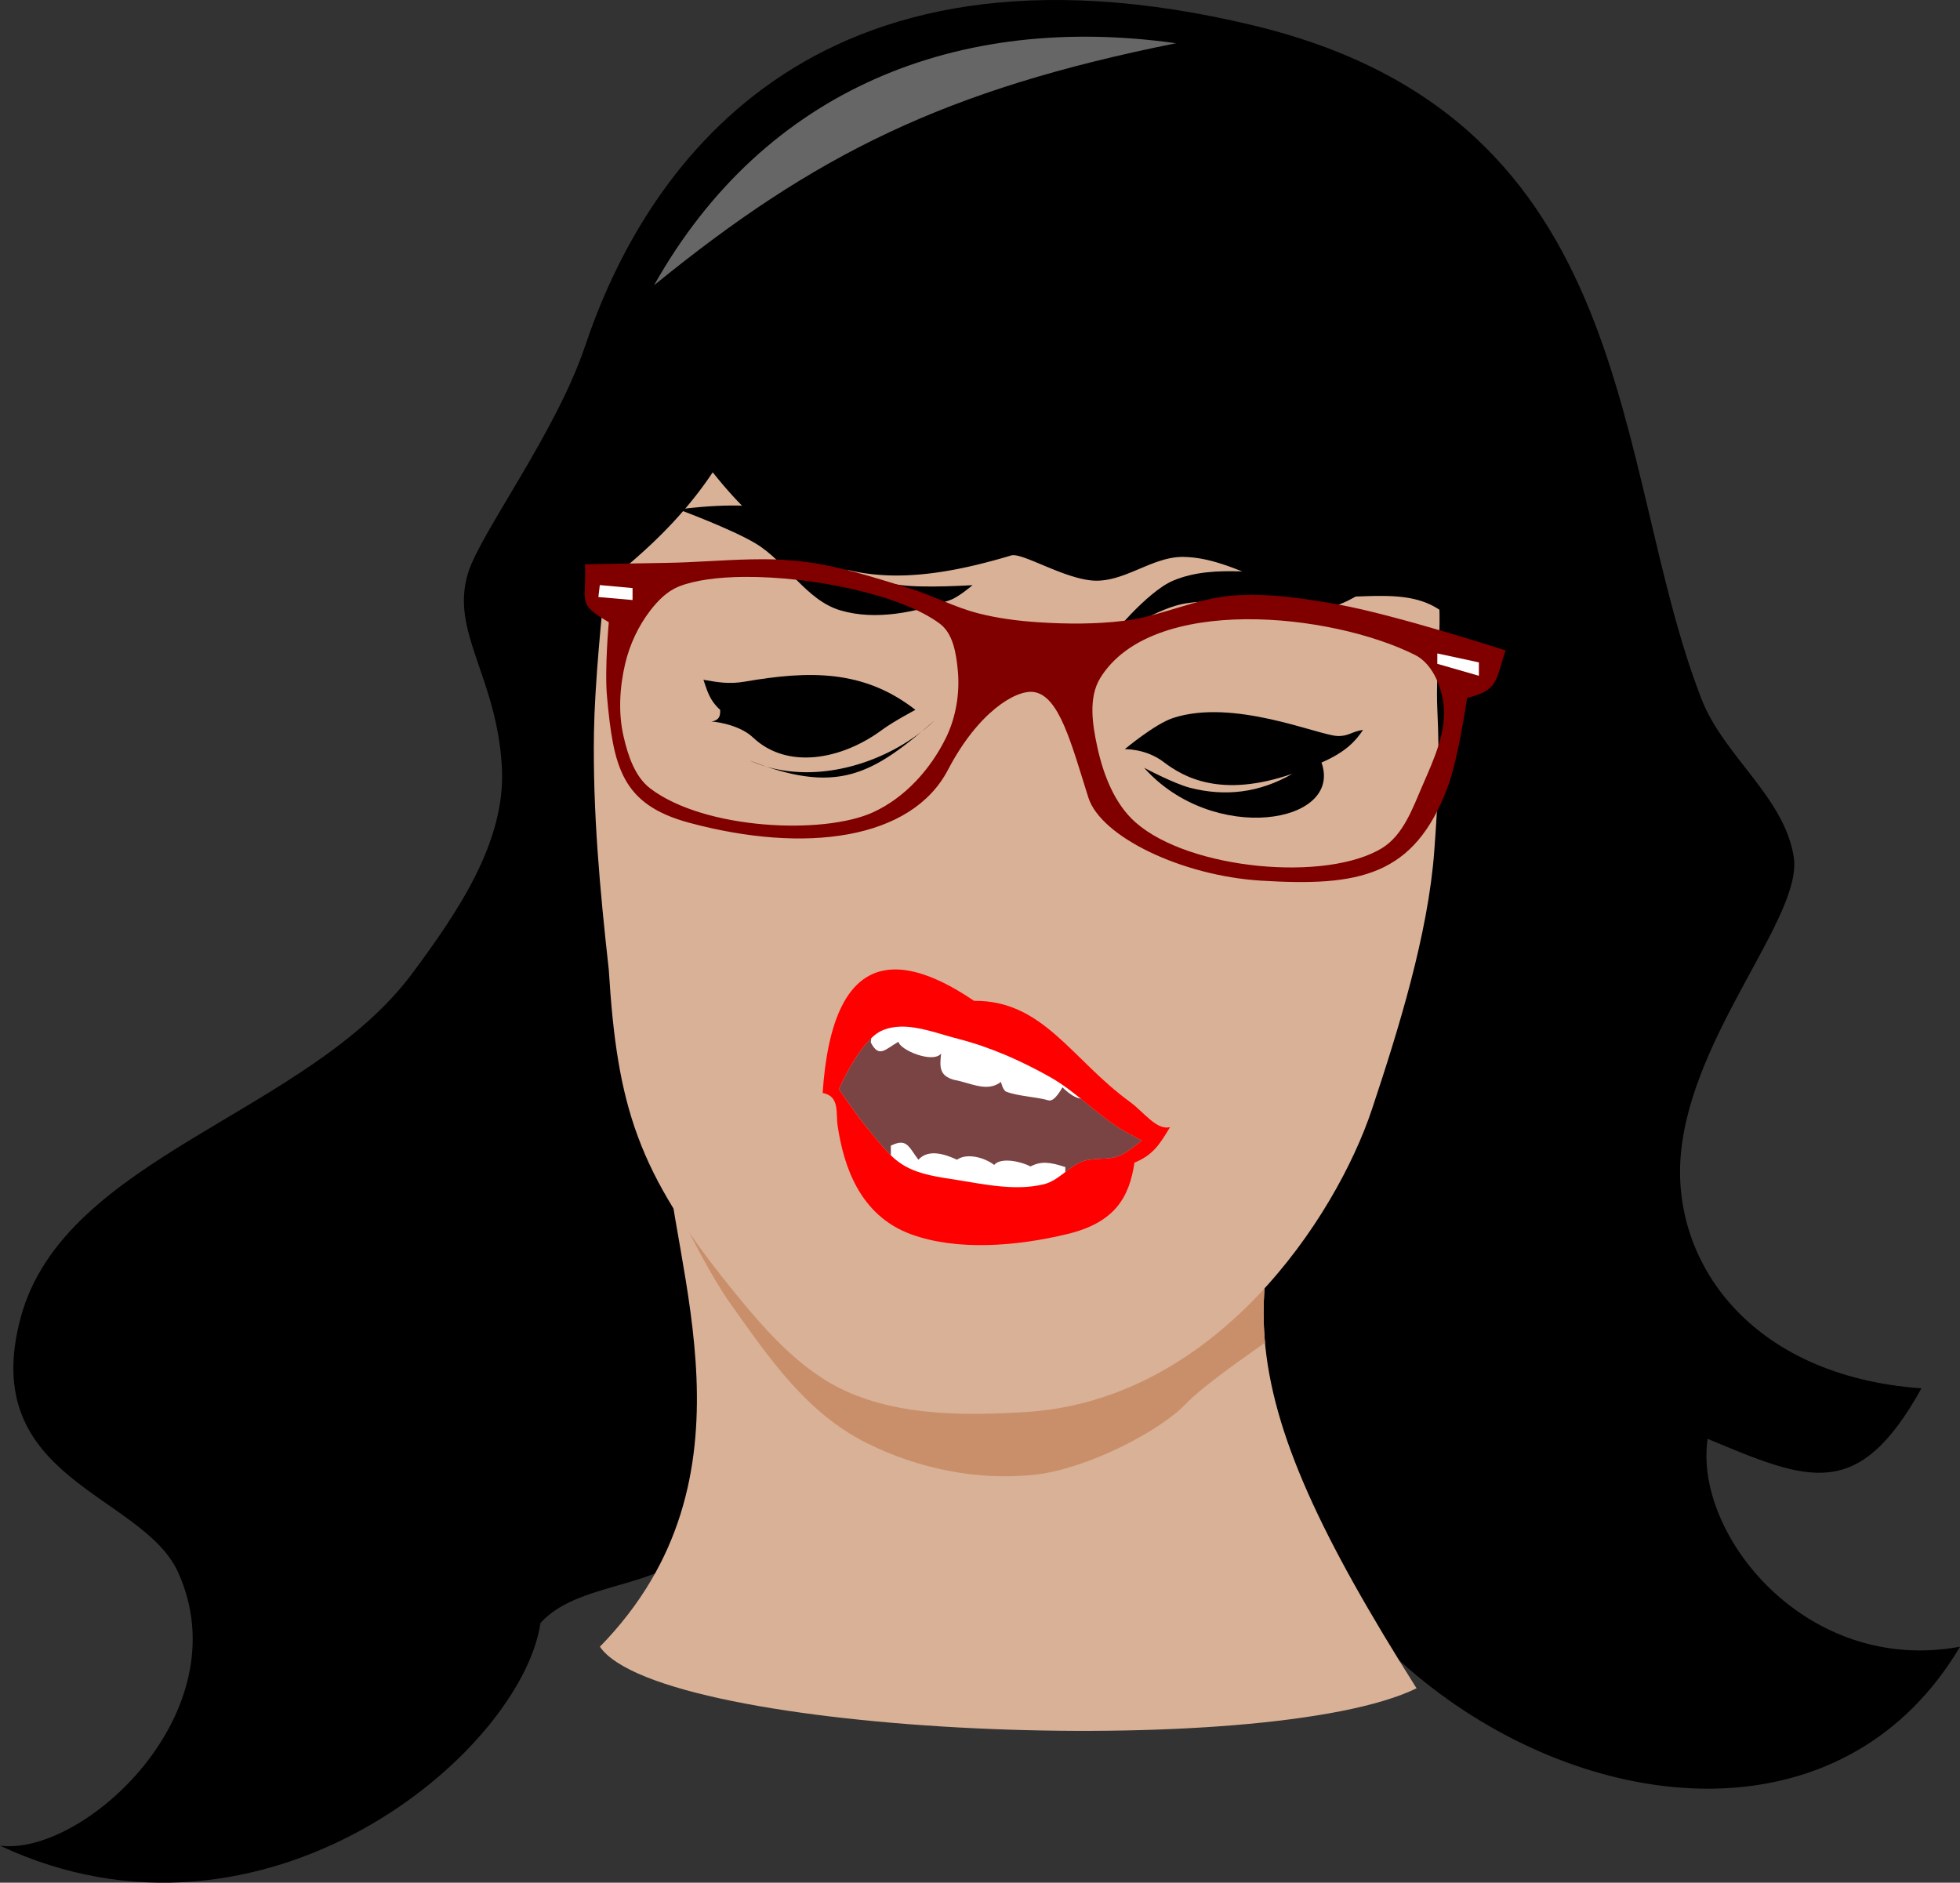
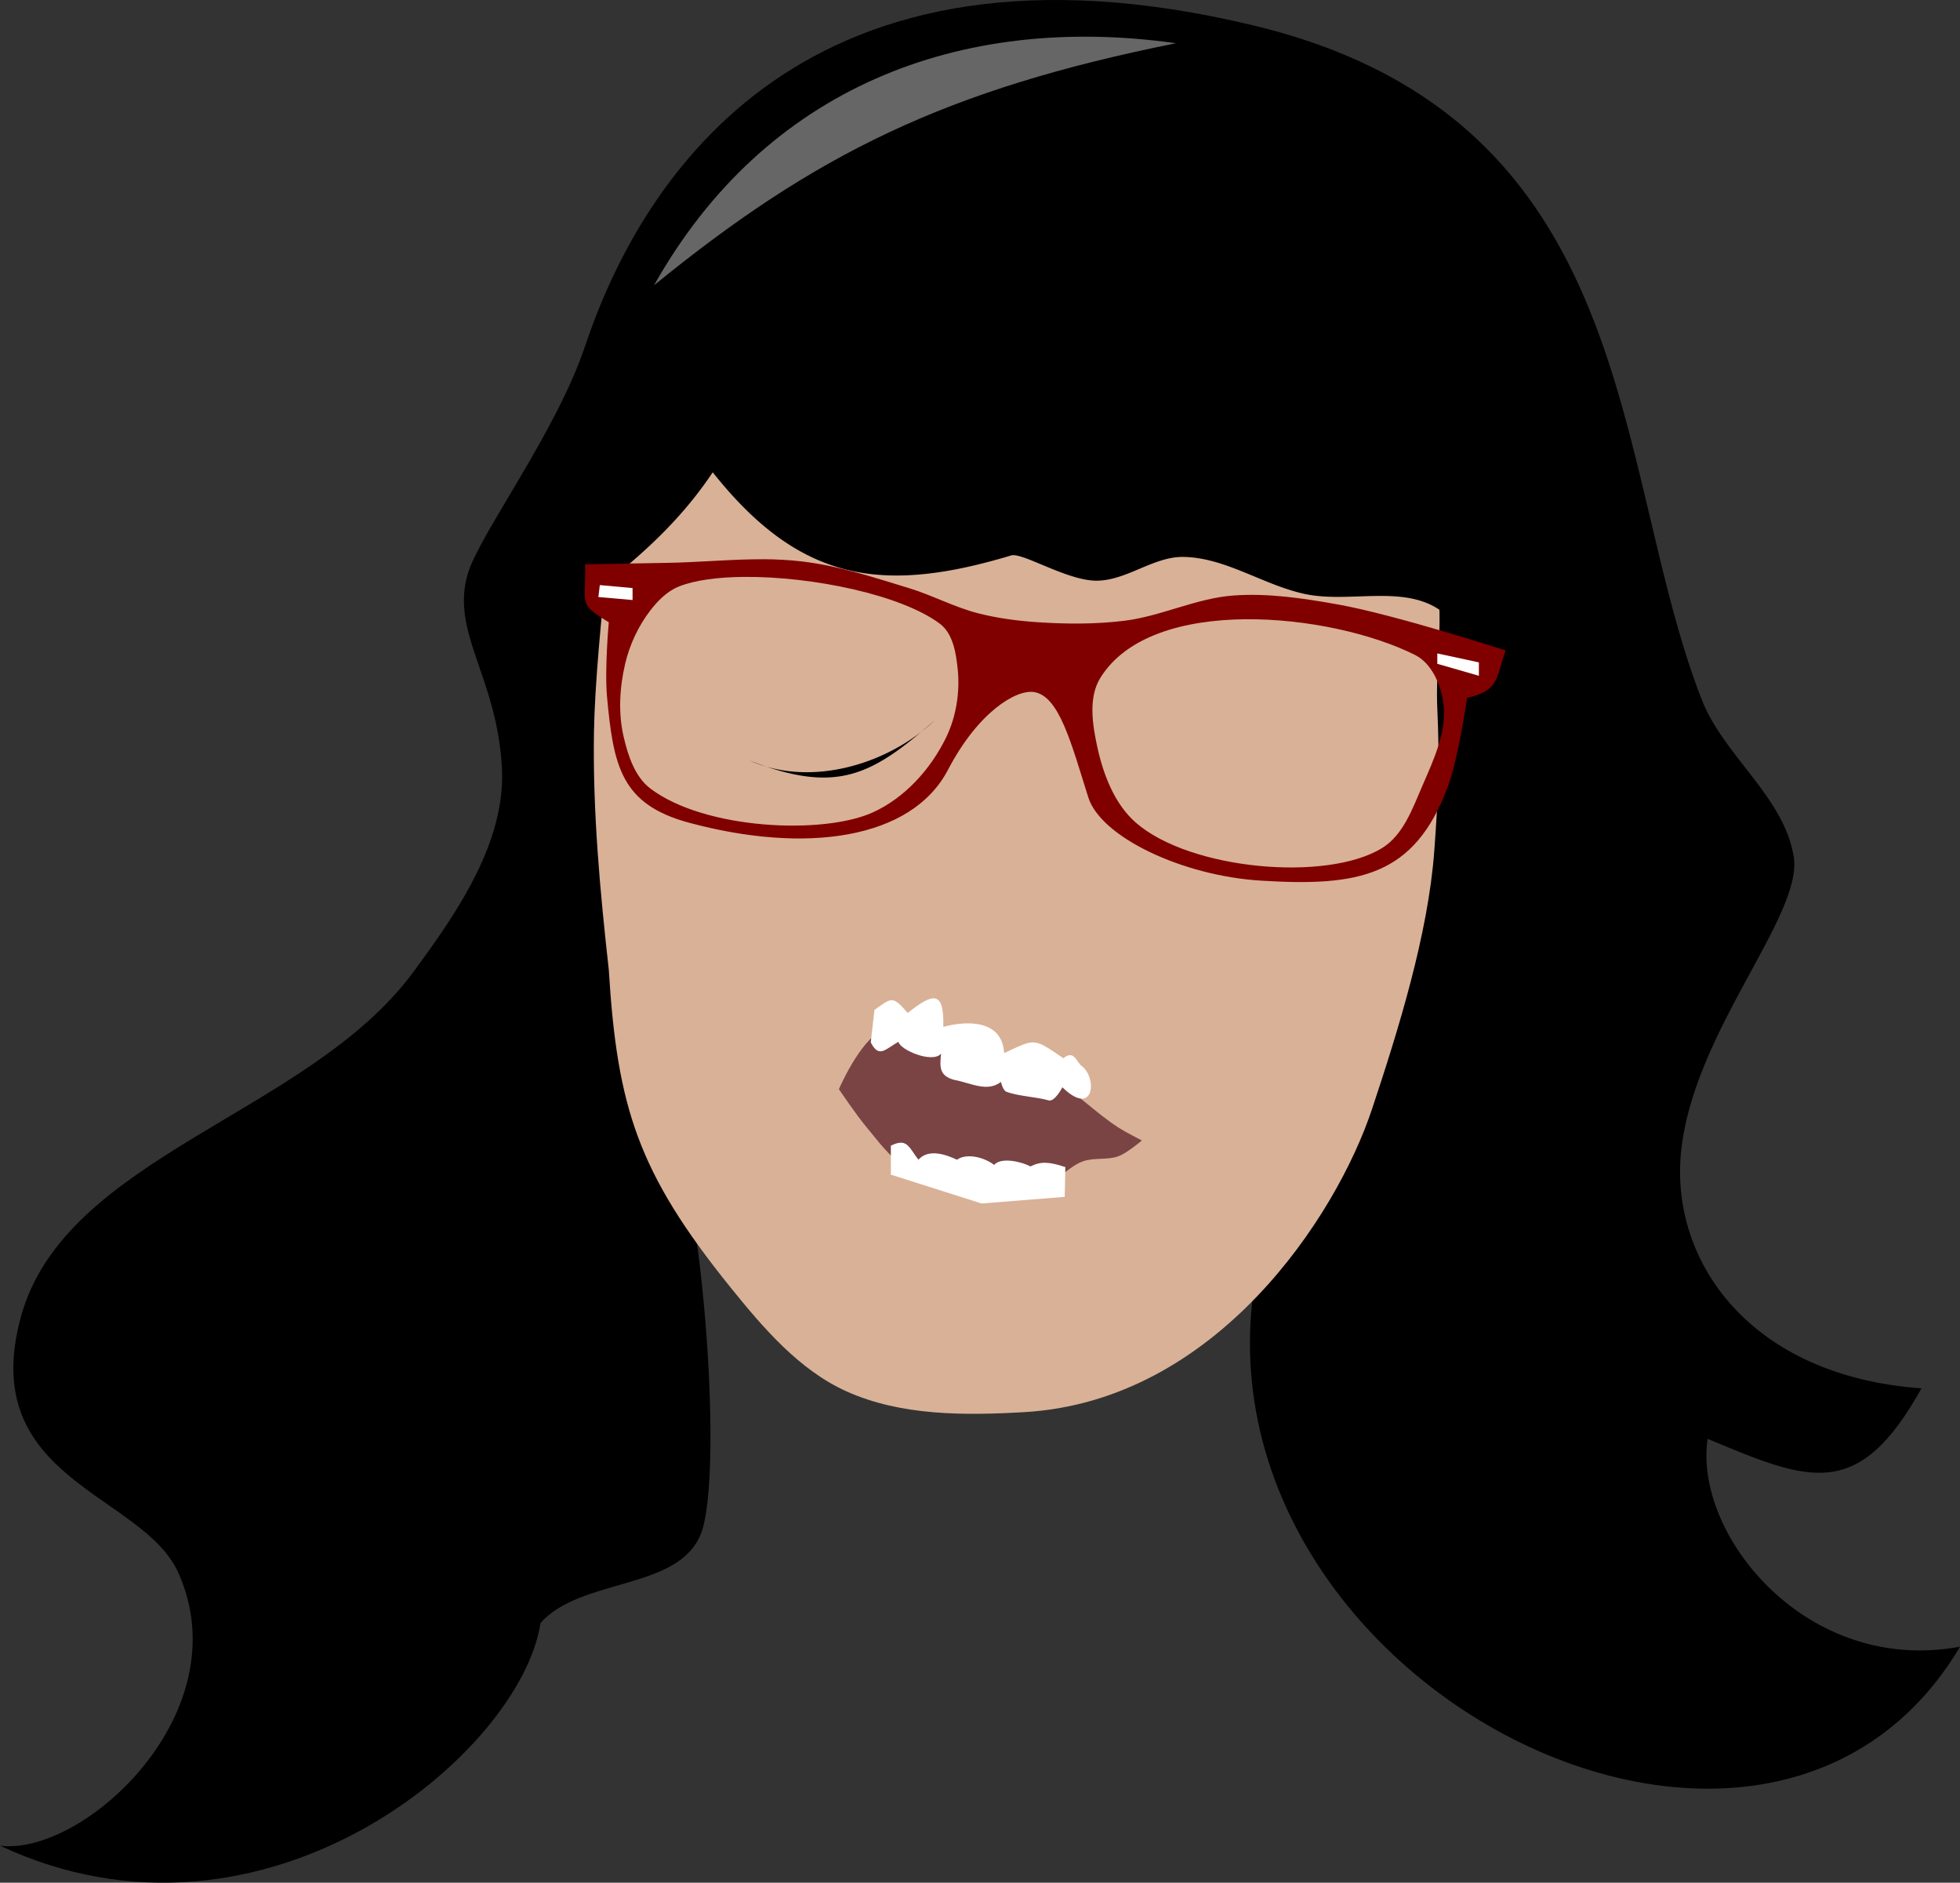
<svg xmlns="http://www.w3.org/2000/svg" viewBox="0 0 471.43 452.87">
  <rect x="0" y="0" width="471.43" height="452.87" fill="#333333" stroke="none" />
  <path d="M140.72 83.26c-6.882 20.594-25.118 44.905-28.11 54.474-4.462 14.272 6.939 24.907 8.11 46.954.95 17.889-10.776 34.883-21.43 49.286-25.24 34.126-83.754 44.09-94.285 82.857-10.645 39.191 29.258 42.359 37.857 61.429 15.142 33.577-22.734 68.257-42.857 65.714 63.614 29.846 125.32-22.345 130-53.571 9.792-10.974 33.14-7.76 38.57-21.429 5.717-14.385.12-88.884-9.086-102.44l19.8-53.276 120 .714 17.685 54.495c-69.29 113.96 101.04 217.64 154.47 127.64-37.034 6.88-64.133-27.012-60.714-50 24.38 10.195 36.176 15.3 51.429-12.143-41.361-2.968-60.277-30.589-57.86-56.495 2.7-28.98 29.41-57.07 27.14-71.36-2.29-14.43-16.83-24.24-22.14-37.85-21.95-56.2-14.02-139.6-107.86-162.15-107.46-25.82-146.97 36.01-160.71 77.15z" />
-   <path d="M160.18 275.04l154.11.357c-7.915 16.35-11.356 30.958-10.118 46.565 1.823 22.974 13.785 48.111 36.546 84.15-36.045 17.587-181.73 11.41-196.43-10 39.769-40.63 16.882-91.648 15.893-121.07z" fill="#d9b197" />
-   <path d="M160.18 275.06c.132 3.93.663 8.25 1.375 12.875 4.364 9.082 9.674 19.391 14.156 25.688 9.48 13.315 18.252 26.26 32.875 33.562 12.346 6.166 26.983 9.118 40.688 7.5 12.544-1.481 29.961-10.606 36.094-17.125 3-3.19 10.461-8.655 18.906-14.594-.03-.334-.067-.667-.094-1-.92-11.591.718-22.639 4.875-34.25.146-1.627.322-3.264.532-4.906l-59.25-4.969-90.16-2.78z" fill="#c98f6a" />
  <path d="M200.28 261.83c4.026-37.757 56.477-12.805 75.875 12.832-14.545 8.664-29.307 16.544-45.735 13.897-15.215-1.62-21.971-14.653-30.141-26.729z" fill="#7a4444" />
  <path d="M332.15 94.68l-182.88 13.938s-6.039 44.901-6.406 67.5c-.31 19.082 1.45 38.157 3.562 57.125 2.026 32.995 6.936 48.754 29.281 76.438 7.837 9.709 16.502 19.87 27.875 25 13.11 5.914 28.486 5.842 42.844 5 46.115-2.705 74.985-47.075 83.562-72.839 6.348-19.067 13.521-42.123 14.996-62.165.948-12.877 1.32-21.378.724-34.277-.462-9.99 1.437-20.104 0-30-2.28-15.73-13.56-45.72-13.56-45.72zM216.53 246.96c4.522-.149 9.407 1.77 13.844 2.906 7.806 2 15.301 5.31 22.312 9.281 5.925 3.357 10.701 8.487 16.438 12.156 1.773 1.134 5.531 3.032 5.531 3.032s-3.453 2.943-5.531 3.75c-2.692 1.044-5.869.295-8.594 1.25-3.449 1.208-5.887 4.665-9.437 5.53-6.833 1.667-14.148.044-21.094-1.062-4.264-.679-8.775-1.223-12.5-3.406-3.74-2.192-6.296-5.97-9.094-9.281-2.421-2.865-6.625-9.125-6.625-9.125s5.037-11.742 10.375-14.094c1.397-.616 2.868-.888 4.375-.938z" fill="#d9b197" />
  <path d="M224.92 240.18c-1.424-.288-3.627 1.136-6.594 3.484-3.617-4.188-3.806-3.75-8.008-.715l-.876 7.797c1.986 3.87 3.436 1.67 6.677-.16.253 1.943 8.238 5.32 10.24 2.848-.368 3.283-.423 5.346 3.142 6.327 4.055.726 7.876 3.063 11.255.495 0 0 .453 2.034 1.288 2.352 2.916 1.112 7.108 1.204 10.187 2.085 1.465.42 3.299-3.145 3.299-3.145 7.612 7.388 8.507-2.242 4.594-5.18-1.266-.952-1.758-3.92-4.364-1.822-7.333-4.987-6.664-4.724-14.247-1.22-.42-7.83-8.518-7.97-14.624-6.317.108-4.526-.545-6.541-1.97-6.829zM216.62 274.87c-.617.012-1.379.243-2.344.719v6.969l21.812 6.937 20-1.594.156-7.156c-3.763-1.282-5.966-1.432-8.375-.156-1.964-1.068-7.025-2.37-8.75-.375-2.347-1.805-6.573-2.927-8.937-1.25-2.333-1.07-6.71-2.85-9.281 0-1.759-2.314-2.43-4.13-4.281-4.094z" fill="#fff" />
-   <path d="M214.65 233.21c-11.158.485-15.665 13.013-16.781 29.688 4.16.793 3.143 4.809 3.594 7.844 1.447 9.753 5.312 21.625 17.656 26.156 10.92 4.008 25.27 2.942 37.656-.063 11.364-2.757 14.838-8.765 16.094-17.156 4.543-1.869 6.158-4.555 8.562-8.562-3.214.869-6.302-3.624-9.656-6.063-14.065-10.226-20.825-24.444-37.5-24.312-8.113-5.501-14.553-7.751-19.625-7.53zm1.875 13.75c4.522-.15 9.407 1.77 13.844 2.906 7.806 2 15.301 5.31 22.312 9.281 5.925 3.357 10.701 8.487 16.438 12.156 1.773 1.134 5.531 3.032 5.531 3.032s-3.453 2.943-5.531 3.75c-2.692 1.044-5.869.295-8.594 1.25-3.449 1.208-5.887 4.665-9.437 5.53-6.833 1.667-14.148.044-21.094-1.062-4.264-.679-8.775-1.223-12.5-3.406-3.74-2.192-6.296-5.97-9.094-9.281-2.421-2.865-6.625-9.125-6.625-9.125s5.037-11.742 10.375-14.094c1.397-.616 2.868-.888 4.375-.938z" fill="red" />
-   <path d="M310.89 186.11c-8.066 4.687-16.352 5.517-24.643 3.393-3.9-.999-11.071-4.821-11.071-4.821 16.578 18.61 47.932 13.55 42.679-1.25 6-2.62 8.223-5.239 10-7.858-2.776.397-3.529 1.596-6.225 1.463-4.667-.23-24.982-9.097-39.49-4.32-4.375 1.441-11.606 7.5-11.606 7.5s5.075-.17 9.285 3.036c4.842 3.686 13.81 8.85 31.071 2.857zM266.79 153.61s8.992-11.236 15.357-13.929c10.327-4.369 22.43-.876 33.571-2.143 8.031-.913 23.929-3.928 23.929-3.928s-11.473 10.065-18.571 12.143c-11.883 3.477-25.056-3.043-37.143-.358-6.186 1.375-17.143 8.215-17.143 8.215zM163.22 122.54s12.774 4.72 18.571 8.214c7.405 4.463 12.065 13.624 20.357 16.071 8.487 2.505 18.09.46 26.429-2.5 2.023-.718 5.357-3.571 5.357-3.571s-11.476.737-17.143 0c-4.152-.54-8.415-1.308-12.143-3.214-6.853-3.506-10.629-11.996-17.857-14.643-7.379-2.702-23.57-.358-23.57-.358zM179.11 163.97c15.464-2.669 28.604-2.963 41.071 6.786 0 0-5.286 2.787-8.036 4.821-9.65 7.139-22.773 9.67-31.07 1.786-3.455-3.282-10.224-3.975-10.18-3.75 2.304-.34 2.35-1.584 2.322-2.857-2.67-2.411-3.168-4.822-4.018-7.232 3.068.502 5.905 1.137 9.91.446z" />
  <path d="M180.18 182.9c15.419 6.883 34.197.398 44.643-9.643-15.202 13.38-23.621 17.881-44.643 9.643zM126.07 155.04c17.05-12.8 33.44-23.55 45.36-41.43 19.227 24.227 37.449 28.561 63.756 22.189a155.212 155.212 0 008.03-2.19c2.657-.796 13.277 5.983 20.357 6.072 7.277.091 13.795-5.827 21.071-5.714 10.204.159 19.3 6.82 29.286 8.928 10.677 2.255 23.561-2.33 32.5 3.929 11.342 23.674 22.037 34.505 49.286 45.357l-16.79-65.35-50.71-74.29-97.86-18.93-43.93 18.22-42.32 40.36z" />
  <path d="M183.74 134.52c-1.015-.006-2.015.011-3.031.031-6.775.132-13.573.739-20.344.844-5.953.092-19.656.344-19.656.344.348 9.669-1.945 9.34 5.719 13.938 0 0-1.029 11.35-.428 17.888 1.538 16.733 3.382 25.922 19.71 30.33 27.99 7.558 53.52 4.087 62.3-12.714 7.26-13.897 16.294-19.273 20.574-18.724 6.188.793 9.093 12.448 13.188 25.375 3.01 9.503 22.555 18.822 41.438 20 23.687 1.478 36.95-1.043 45-22.5 2.568-6.843 4.656-21.438 4.656-21.438 7.676-1.886 6.786-4.229 9.282-11.438 0 0-26.643-8.612-40.375-11.062-8.234-1.47-16.657-2.743-25-2.156-9.017.633-17.434 4.998-26.406 6.093-6.855.837-13.828.798-20.72.344-4.804-.317-9.613-.943-14.28-2.125-5.768-1.46-11.09-4.358-16.781-6.094-8.451-2.577-16.944-5.375-25.72-6.406-3.026-.356-6.08-.513-9.124-.531zm-4.719 4.25c16.32-.126 37.727 4.279 47.062 11.281 3.166 2.375 3.892 7.124 4.281 11.062.547 5.531-.413 11.454-2.875 16.438-3.73 7.553-9.838 14.34-17.5 17.844-11.946 5.463-40.539 4.17-53.562-5.719-3.731-2.833-5.381-7.935-6.437-12.5-1.315-5.684-.96-11.82.375-17.5 1.084-4.614 3.171-9.088 6.062-12.844 1.804-2.343 4.042-4.605 6.782-5.719 3.8-1.544 9.426-2.294 15.812-2.343zm120.5 10.188c14.844-.143 30.697 3.504 40.844 8.594 3.96 1.986 6.14 7.022 6.781 11.406.996 6.8-2.272 13.693-5 20-2.359 5.456-4.606 11.865-9.656 15-13.294 8.254-46.278 5.29-59.28-6.063-5.134-4.482-7.833-11.56-9.282-18.219-1.178-5.414-2.187-11.876.719-16.594 6.191-10.052 20.03-13.982 34.875-14.125z" fill="maroon" />
  <path d="M282.86 10.4c-55.449 11.12-86.827 26.679-125.54 58.214C183.956 21.216 230.645 3.058 282.86 10.4z" fill="#666" />
  <path d="M144.27 140.74l-.344 2.875 8.219.719v-2.875l-7.875-.719zm201.44 16.44v2.5l10 2.875v-3.219l-10-2.156z" fill="#fff" />
</svg>